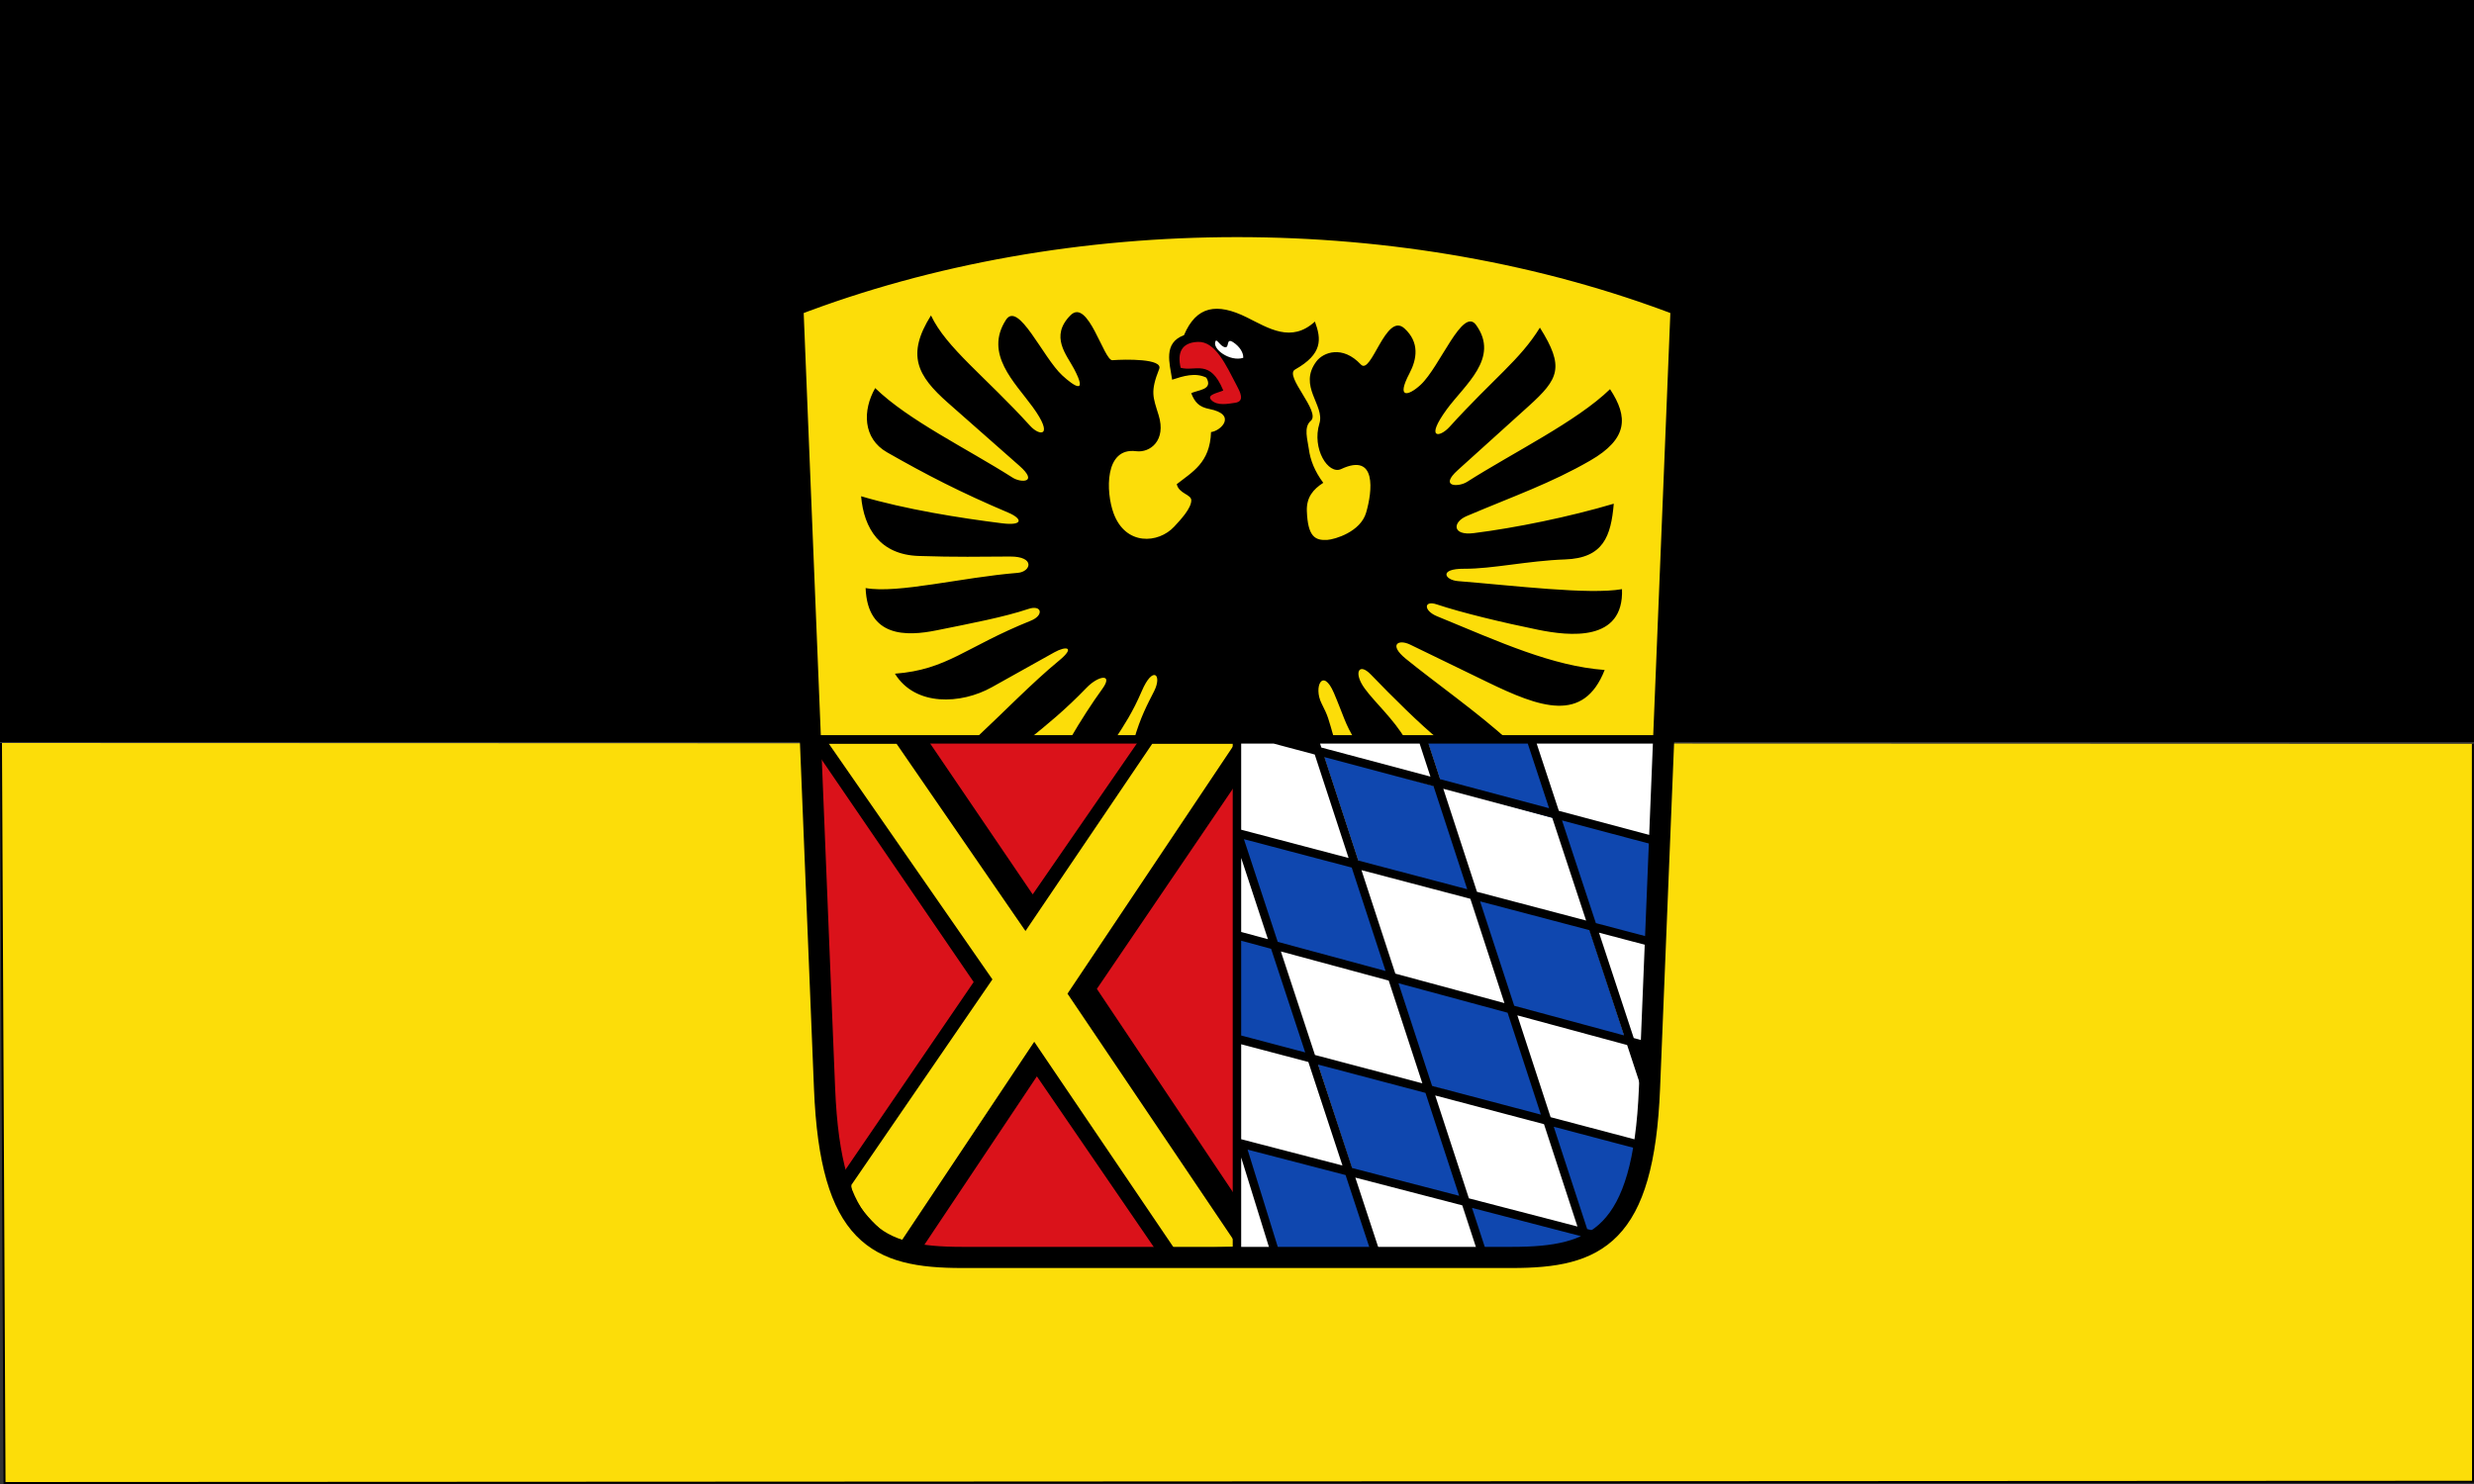
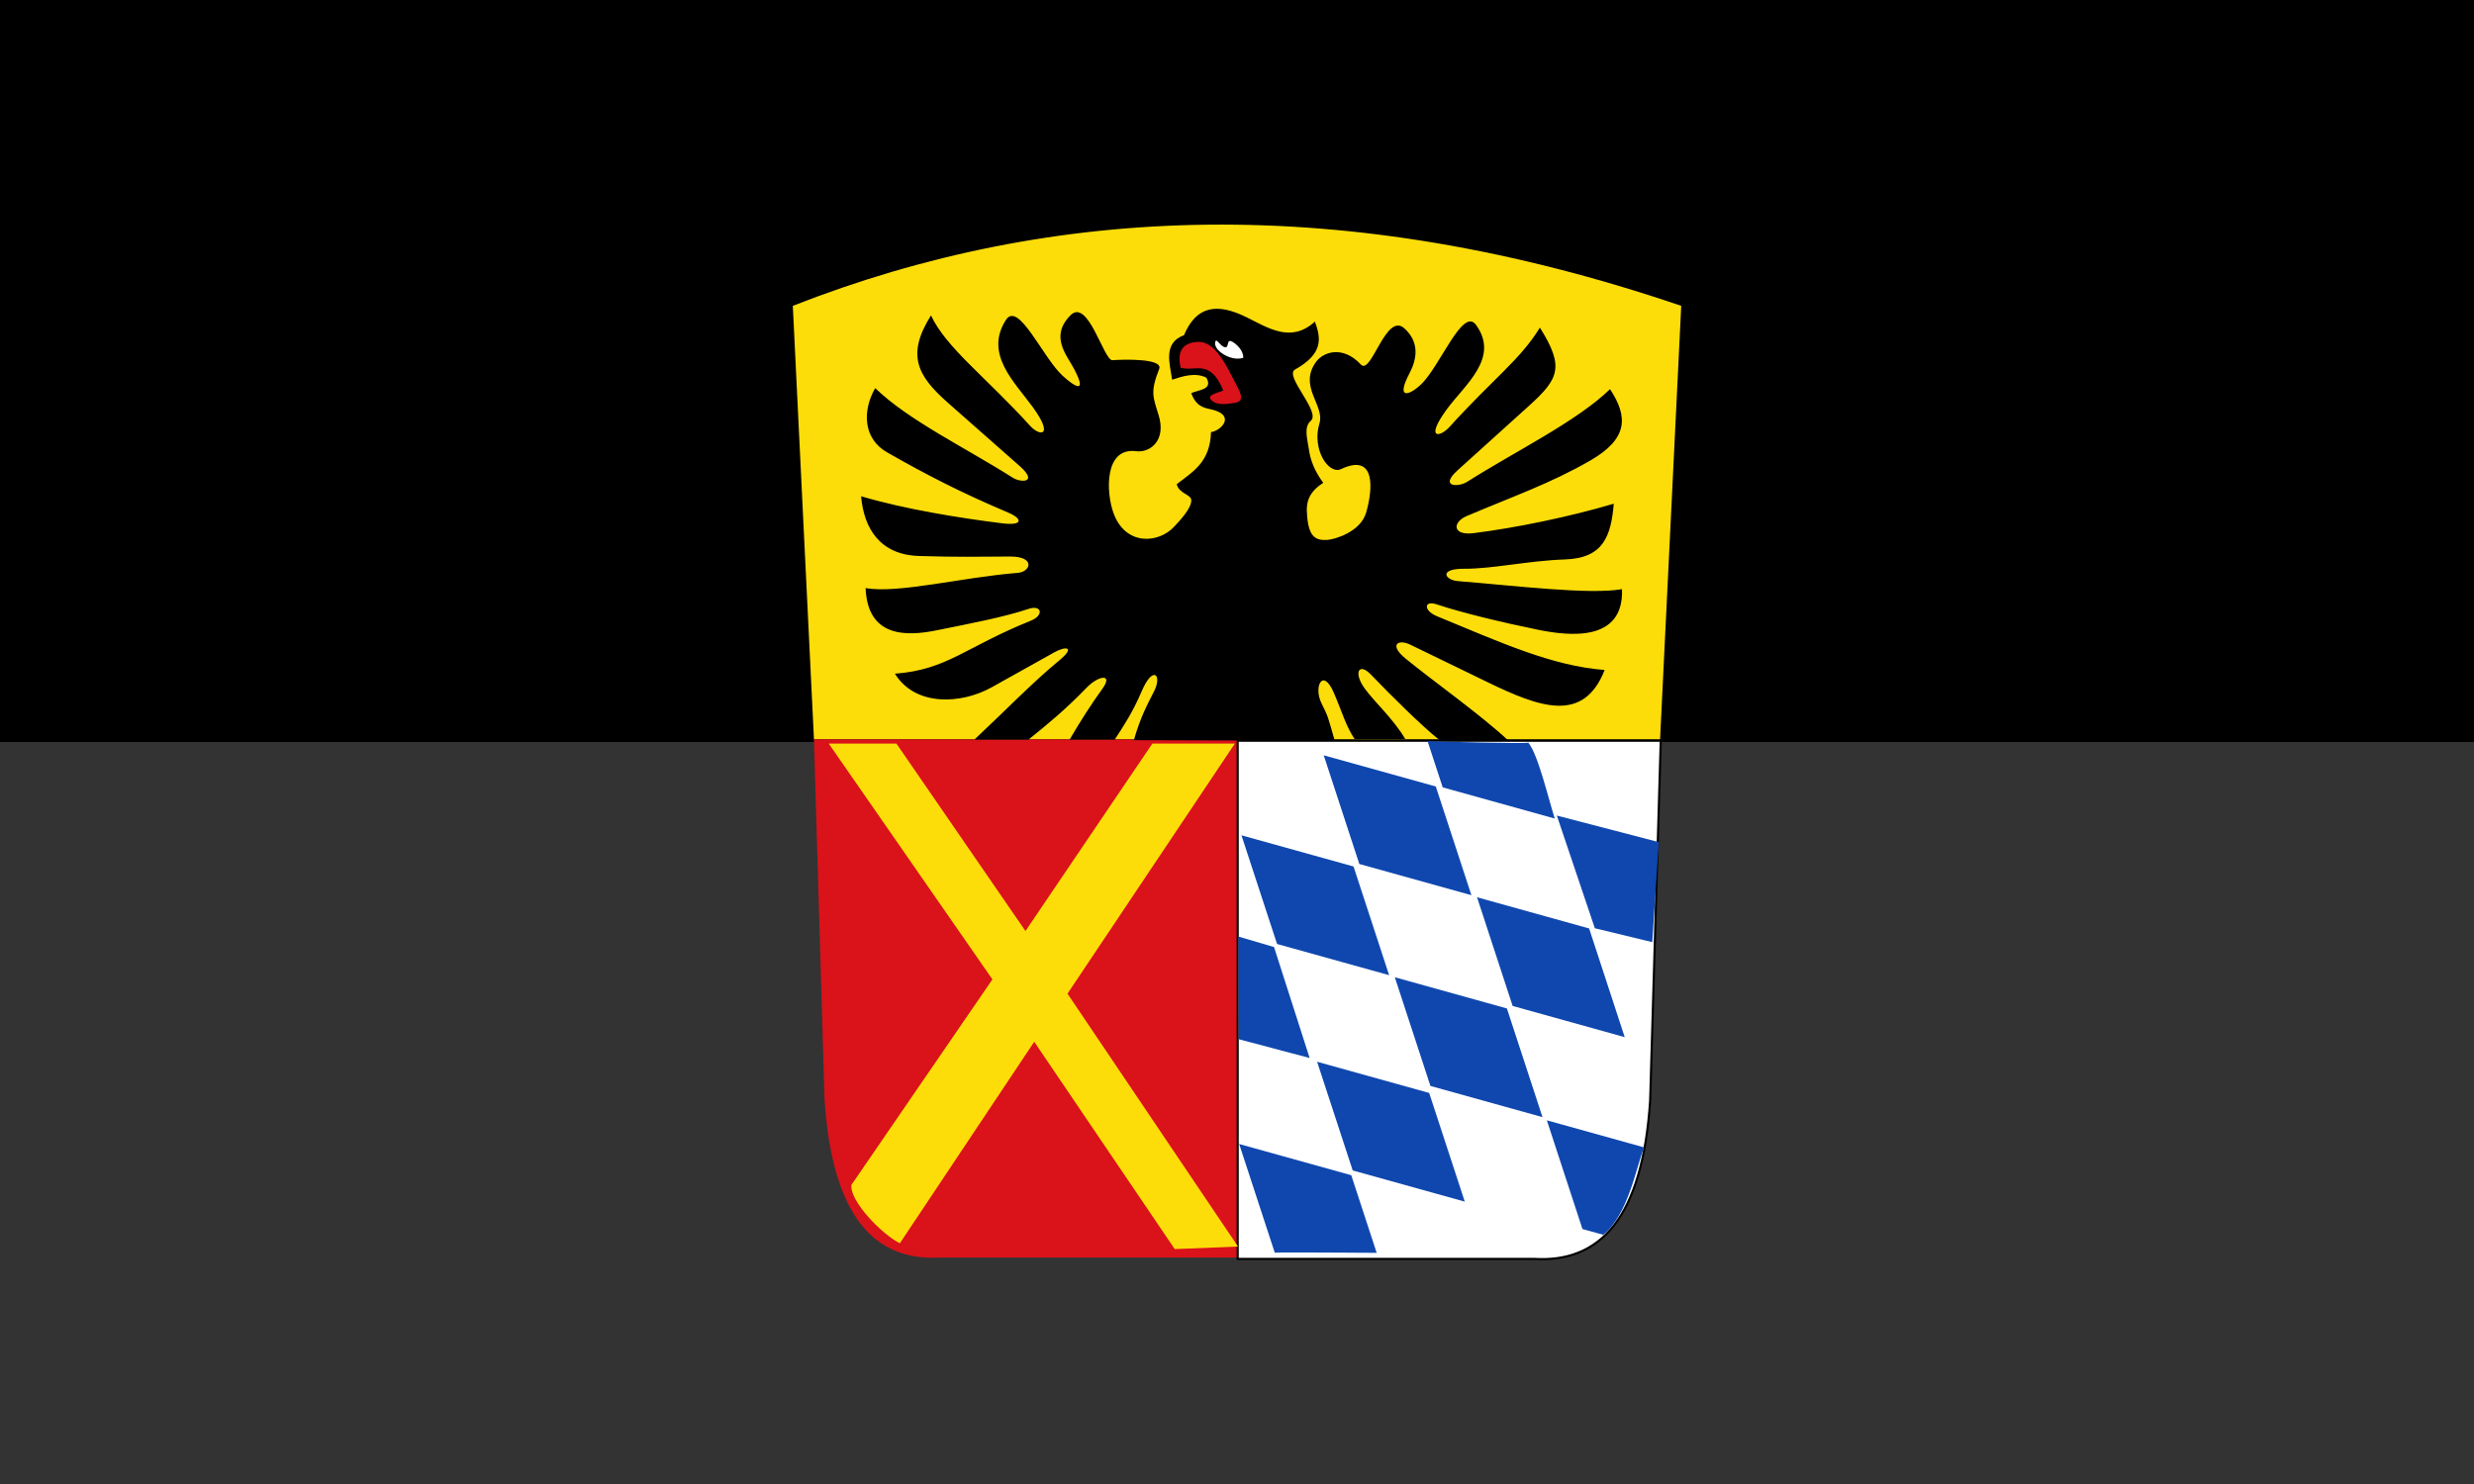
<svg xmlns="http://www.w3.org/2000/svg" xmlns:xlink="http://www.w3.org/1999/xlink" height="300" width="500">
  <rect width="100%" height="100%" fill="#333333" stroke="none" />
  <path d="m 0 0 h 500 v 150 h -500 z" />
  <g fill="#fcdd09">
-     <path d="m 0.2 150.2 l 0.715 149.6 l 498.89 -0.255 l -0.031 -149.18" stroke="#000" color="#000" stroke-width="0.4" />
    <path d="m 160.23 61.828 c 52.54 -20.614 111.57 -23.14 179.55 0 l -4.275 87.64 h -171 z" />
  </g>
  <path d="m 164.5 149.47 h 85.5 v 104.74 h -59.85 c -13.377 0.847 -21.983 -8.242 -23.512 -32.06 z" fill="#da121a" />
  <path d="m 335.64 149.75 h -85.5 v 104.74 h 59.85 c 13.377 0.847 21.982 -8.242 23.512 -32.06 z" fill="#fff" stroke="#000" stroke-width="0.428" />
  <path d="m 225.05 103.74 c -1.545 -4.213 -1.888 -13.352 4.555 -12.527 2.851 0.365 6.135 -2.177 4.555 -7.288 -1.136 -3.678 -1.723 -4.699 0.114 -9.338 0.83 -2.096 -6.793 -1.97 -9.452 -1.769 -1.734 0.131 -4.912 -12.665 -8.474 -9.08 -4.234 4.265 -0.768 7.998 0.73 10.846 2.776 5.279 0.041 3.551 -2.392 1.306 -3.927 -3.626 -8.859 -15.14 -11.388 -11.213 -4.417 6.867 1.743 12.553 5.405 17.585 4.382 6.02 1.48 6.01 -0.508 3.825 -9.11 -10.02 -16.942 -15.752 -20.04 -22.321 -5.02 7.993 -2.776 12.191 3.416 17.652 l 14.463 12.755 c 3.924 3.46 0.291 3.447 -1.367 2.392 -9.428 -6 -21.05 -11.566 -27.787 -18.11 -2.567 4.489 -2.52 10.177 2.392 12.982 7.976 4.555 14.904 8.124 24.484 12.185 2.896 1.228 3.127 2.71 -1.253 2.164 -8.448 -1.054 -19.581 -2.825 -28.47 -5.466 0.562 6.574 3.87 11.808 11.616 12.07 7.442 0.253 12.735 0.149 18.449 0.114 5.228 -0.032 4.251 3.09 1.594 3.303 -11.388 0.911 -24.15 4.241 -30.748 3.075 0.388 9.98 8.193 9.789 14.349 8.541 6.993 -1.417 13.671 -2.679 18.563 -4.327 2.672 -0.9 3.215 1.281 0.456 2.391 -13.284 5.345 -16.827 9.901 -27.445 10.705 4.111 6.66 13.38 6.2 19.588 2.733 l 12.641 -7.06 c 2.311 -1.291 4.38 -1.138 0.911 1.708 -5.289 4.341 -11.388 10.629 -17.08 15.943 h 10.933 c 3.707 -2.985 7.429 -6.01 11.73 -10.477 2.421 -2.516 5.491 -2.952 3.189 0.228 -2.058 2.842 -4.244 6.193 -6.605 10.249 h 9.111 c 1.822 -2.783 3.644 -5.532 5.466 -9.794 2.263 -5.292 4.176 -3.315 2.505 0 -1.367 2.712 -2.733 5.151 -4.1 9.908 0 0 13.957 0.052 20.936 0.062 6.549 0.009 19.648 -0.005 19.648 -0.005 -1.367 -4.757 -1.284 -4.78 -2.65 -7.492 -1.67 -3.315 0.243 -7.386 2.505 -2.094 1.822 4.262 2.356 6.528 4.178 9.311 h 10.238 c -2.362 -4.056 -6.158 -7.407 -8.216 -10.249 -2.303 -3.18 -1.165 -5.321 1.256 -2.805 4.301 4.47 10.117 10.23 13.823 13.215 l 13.993 0.161 c -5.694 -5.314 -15.497 -12.247 -20.786 -16.588 -3.469 -2.846 -1.47 -3.992 0.911 -2.836 l 15.54 7.544 c 10.711 5.2 19.503 8.437 23.775 -2.411 -10.618 -0.804 -20.925 -5.521 -33.888 -10.866 -2.75 -1.134 -2.699 -3.292 -0.028 -2.391 4.892 1.649 13.502 3.716 20.495 5.133 6.157 1.248 17.343 2.566 16.926 -8.219 -6.597 1.166 -21.776 -0.714 -33.16 -1.625 -2.656 -0.213 -3.955 -2.529 1.272 -2.497 5.713 0.035 12.94 -1.632 20.381 -1.885 7.746 -0.264 9.282 -4.692 9.844 -11.266 -8.889 2.641 -19.861 4.895 -28.309 5.949 -4.379 0.547 -4.309 -2.225 -1.414 -3.452 9.58 -4.062 17.01 -6.627 24.968 -11.219 7.65 -4.416 7.697 -8.815 4 -14.432 -6.736 6.541 -19.487 12.749 -28.914 18.751 -1.658 1.055 -5.732 1.115 -1.85 -2.392 l 14.302 -12.916 c 6.127 -5.533 7.31 -7.887 2.289 -15.88 -4.067 6.569 -9.162 10.05 -18.272 20.07 -1.989 2.187 -4.971 2.518 -0.589 -3.503 3.662 -5.03 10.789 -10.396 5.969 -17.1 -2.728 -3.796 -7.3 8.473 -11.227 12.1 -2.432 2.246 -5.01 2.927 -2.23 -2.352 1.498 -2.849 2.065 -6.26 -1.041 -9.07 -3.746 -3.395 -6.674 9.575 -8.796 7.306 -3.714 -3.972 -7.612 -2.447 -8.969 -0.647 -3.8 5.04 1.733 8.881 0.597 12.559 -1.579 5.111 1.792 10.442 4.394 9.221 7.248 -3.402 6.303 4.517 5.04 8.823 -1.146 3.902 -6.341 5.395 -7.8 5.497 -2.515 0.176 -3.995 -0.654 -4.177 -5.848 -0.096 -2.749 1.276 -4.38 3.318 -5.689 -1.734 -2.326 -2.619 -4.592 -2.914 -6.816 -0.257 -1.933 -1.11 -4.428 0.393 -5.716 2.101 -1.801 -5.437 -9.09 -3.189 -10.363 5.612 -3.169 5.34 -6.135 4.02 -9.7 -4.767 4.369 -9.347 1.341 -13.738 -0.838 -6.098 -3.03 -10.226 -2.315 -12.721 3.591 -4.243 1.566 -2.897 5.659 -2.392 8.997 2.226 -0.731 4.679 -1.507 6.905 -0.418 1.491 2.535 -1.824 2.469 -3.047 3.158 0.72 1.797 1.518 2.761 3.659 3.182 5.666 1.112 2.352 4.441 0.342 4.669 -0.205 6.245 -3.813 8.06 -6.926 10.529 0.418 1.933 2.926 2.049 2.936 3.253 0.012 1.601 -2.082 3.862 -3.469 5.35 -3.167 3.397 -9.808 3.906 -12.242 -2.733 z" />
  <path d="m 238.61 74.35 c -0.68 -2.945 0.076 -5.082 3.463 -5.234 3.55 -0.16 5.693 4.658 7.892 8.858 0.659 1.258 1.706 3.199 -0.403 3.463 -1.191 0.149 -3.527 0.706 -4.751 -0.564 -1.043 -1.081 1.286 -1.421 2.416 -1.933 -2.679 -6.5 -5.625 -3.77 -8.616 -4.59 z" fill="#da121a" />
  <path d="m 251.26 72.34 c 0.069 -1.012 -0.708 -2.283 -2.01 -3.141 -1.503 -0.988 -0.76 1.055 -1.598 1 -0.951 -0.058 -1.725 -1.773 -1.985 -1.245 -0.789 1.6 2.94 4.234 5.597 3.382 z" fill="#fff" />
-   <path d="m 163.37 149.63 h 24.16 l 21.18 31.18 l 21.624 -31.34 h 19.665 l 0.322 8.272 l -28.643 42.17 l 28.32 42.32 v 11.97 h -15.372 l -25.07 -36.61 l -24.529 36.727 c -8.55 -2.137 -13.308 -7.423 -15.446 -15.973 l 27.2 -39.825 z" />
  <path d="m 167.49 150.32 h 13.68 l 26.08 37.892 l 25.644 -37.892 h 16.672 l -33.822 50.556 l 34.459 51.12 l -12.788 0.513 l -28.394 -41.913 l -27.16 40.742 c -3.662 -1.844 -10.171 -8.528 -9.783 -11.809 l 28.493 -41.541 z" fill="#fcdd09" />
  <path d="m 250.9 168.86 l 22.651 6.306 l 7.195 21.972 l -22.651 -6.306 z" id="0" fill="#0f47af" />
  <use xlink:href="#0" transform="translate(16.627 -16.17)" width="427" height="497" />
  <use xlink:href="#0" transform="translate(47.612 12.527)" width="427" height="497" />
  <use xlink:href="#0" transform="translate(30.995 28.698)" width="427" height="497" />
  <use xlink:href="#0" transform="translate(15.288 45.78)" width="427" height="497" />
  <g fill="#0f47af">
    <path d="m 308.85 150.11 c 1.972 2.246 4.186 11.742 5.373 15.367 l -22.651 -6.306 l -3.054 -9.327 c 0 0 20.862 0.592 20.332 0.266 z" />
    <path d="m 314.64 164.87 c 0 0 20.587 5.356 20.601 5.368 l -1.316 20.221 l -11.606 -2.811 z" />
    <path d="m 312.62 226.48 l 19.647 5.47 c -1.653 4.175 -3.152 13.441 -8.238 17.676 l -4.214 -1.173 z" />
    <path d="m 250.28 189.33 l 7.207 2.126 l 7.195 22.428 l -14.338 -3.801 z" />
    <path d="m 250.44 231.27 l 22.651 6.306 l 5.139 15.693 c 0 0 -20.506 -0.146 -20.595 -0.027 z" />
-     <path d="m 296.9 242.88 l 22.651 6.306 l 0.992 3.03 c 0.034 0.011 -19.864 1.932 -19.864 1.932 -1.426 -3.671 -2.549 -7.512 -3.779 -11.268 z" />
  </g>
  <g fill="none" stroke="#000">
-     <path d="m 164.5 149.47 h 171 m -26.06 0.168 l 24.381 73.98 m -83.78 -55.36 l 28.687 87.16 m 8.809 -105.93 l 33.595 102.83 m -62.922 2.542 l -7.342 -23.671 l 73.28 19.03 m -74.14 -40.22 l 82.73 21.839 m -82.73 -42.776 l 82.77 22.373 l -0.03 3.831 l -1.788 -3.911 m -80.86 -42.936 l 85.18 22.435 m -71.4 -40.628 l 2.14 0.501 l 34.18 104.47 m -50.21 -0.999 v -104.74 l 7.396 -0.03 l 78.3 20.869" stroke-width="1.71" />
-     <path d="m 160.23 61.828 c 55.57 -21.375 123.98 -21.375 179.55 0 l -6.413 158.17 c -1.212 29.9 -10.688 34.2 -27.788 34.2 h -111.15 c -17.1 0 -26.574 -4.275 -27.787 -34.2 z" stroke-linejoin="round" stroke-linecap="round" stroke-width="4.275" />
-   </g>
+     </g>
</svg>